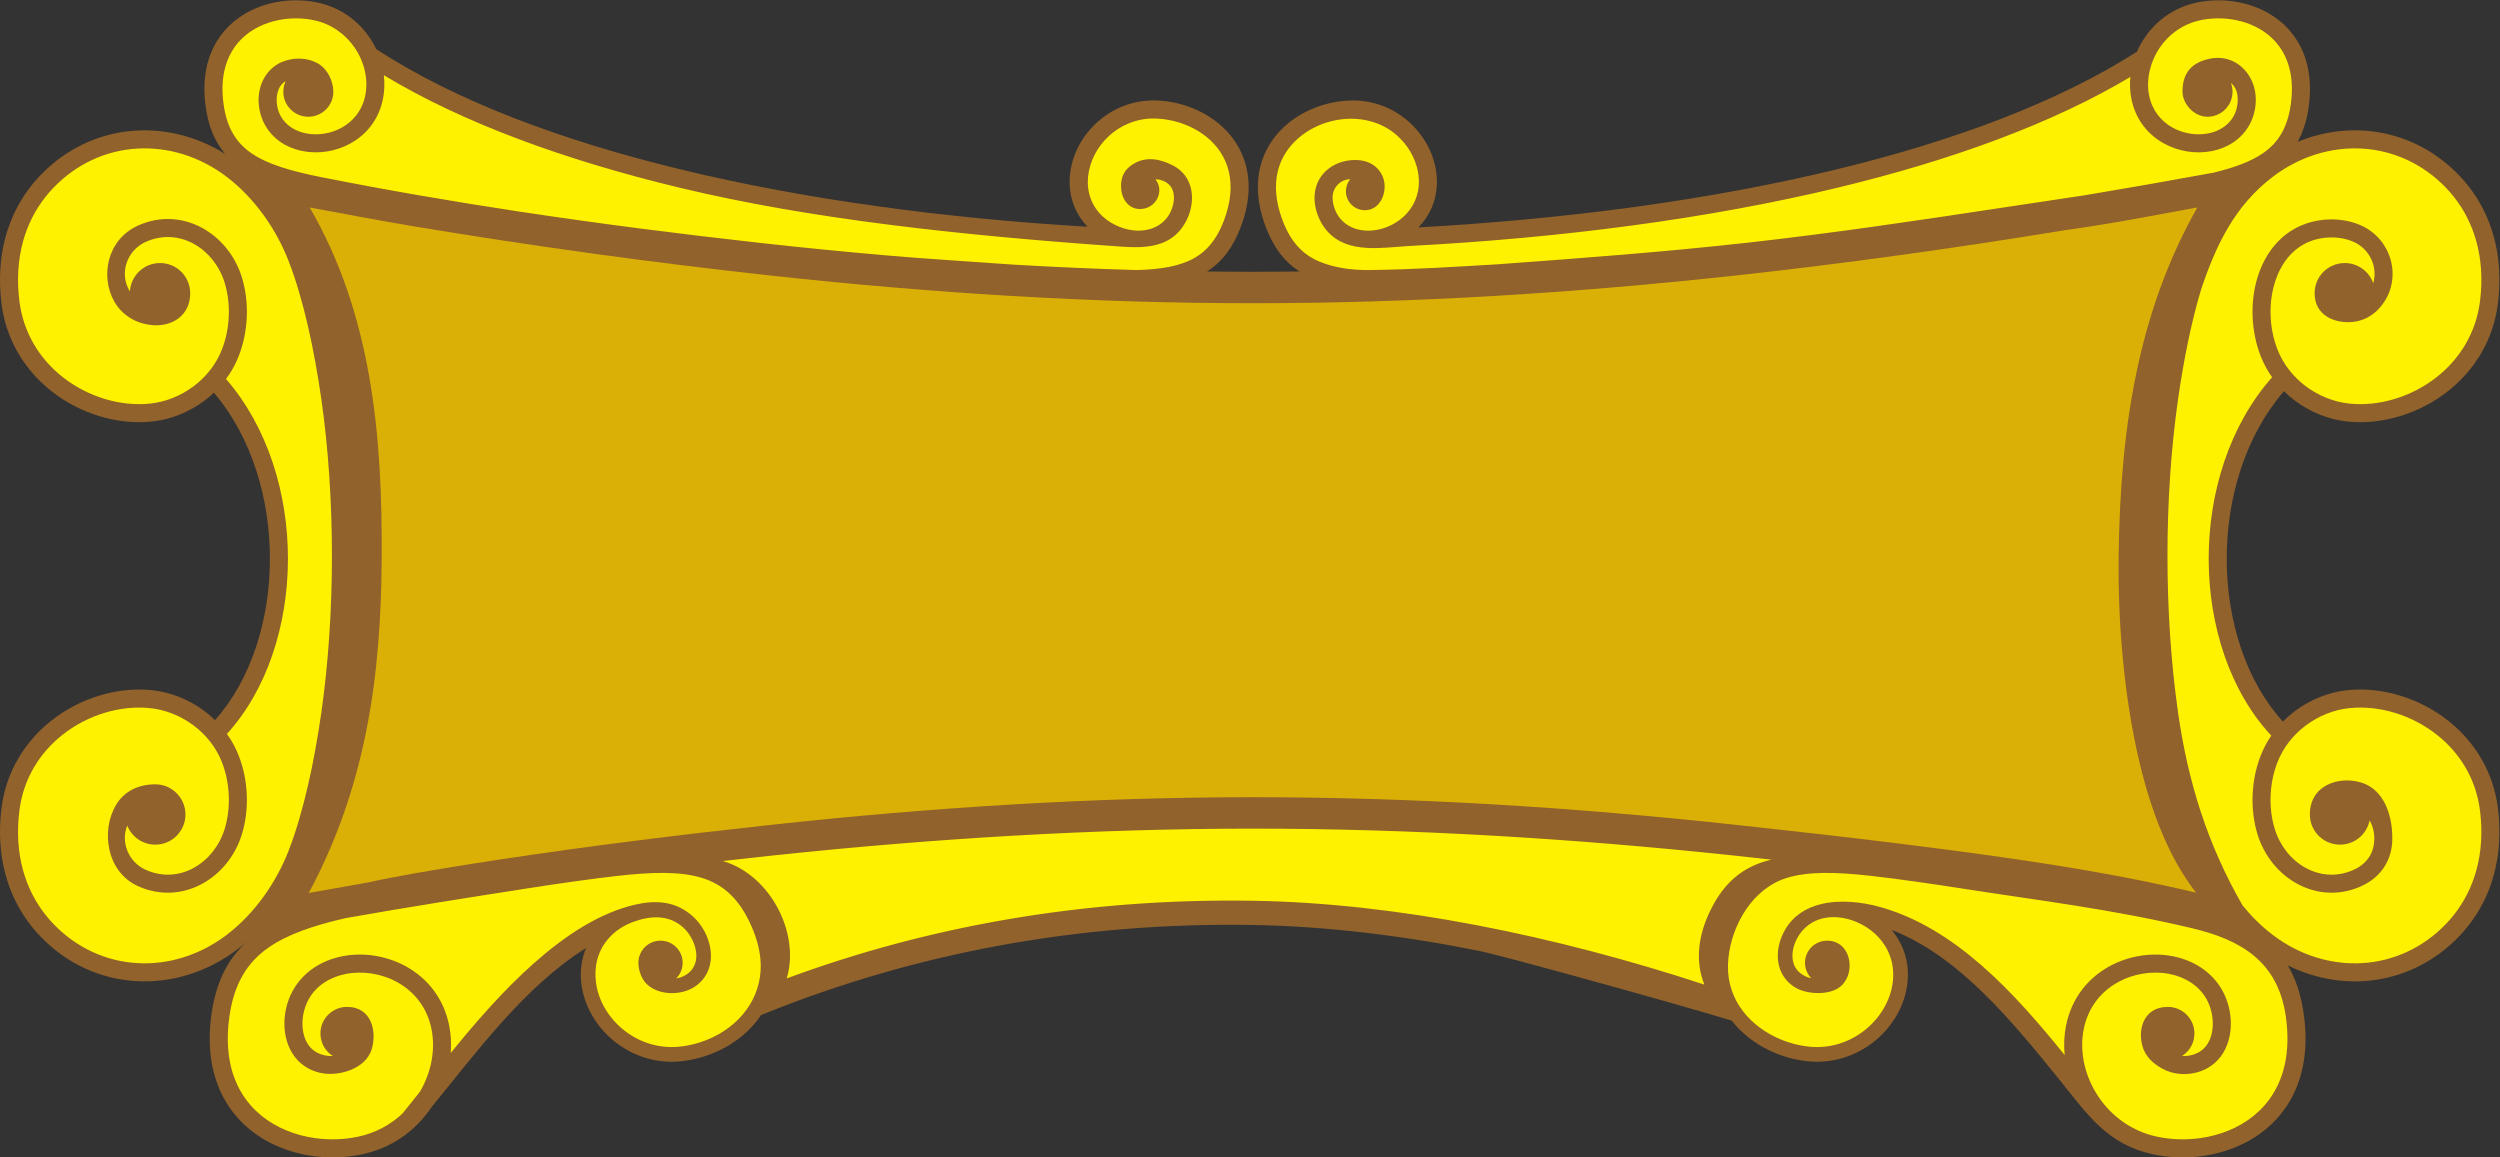
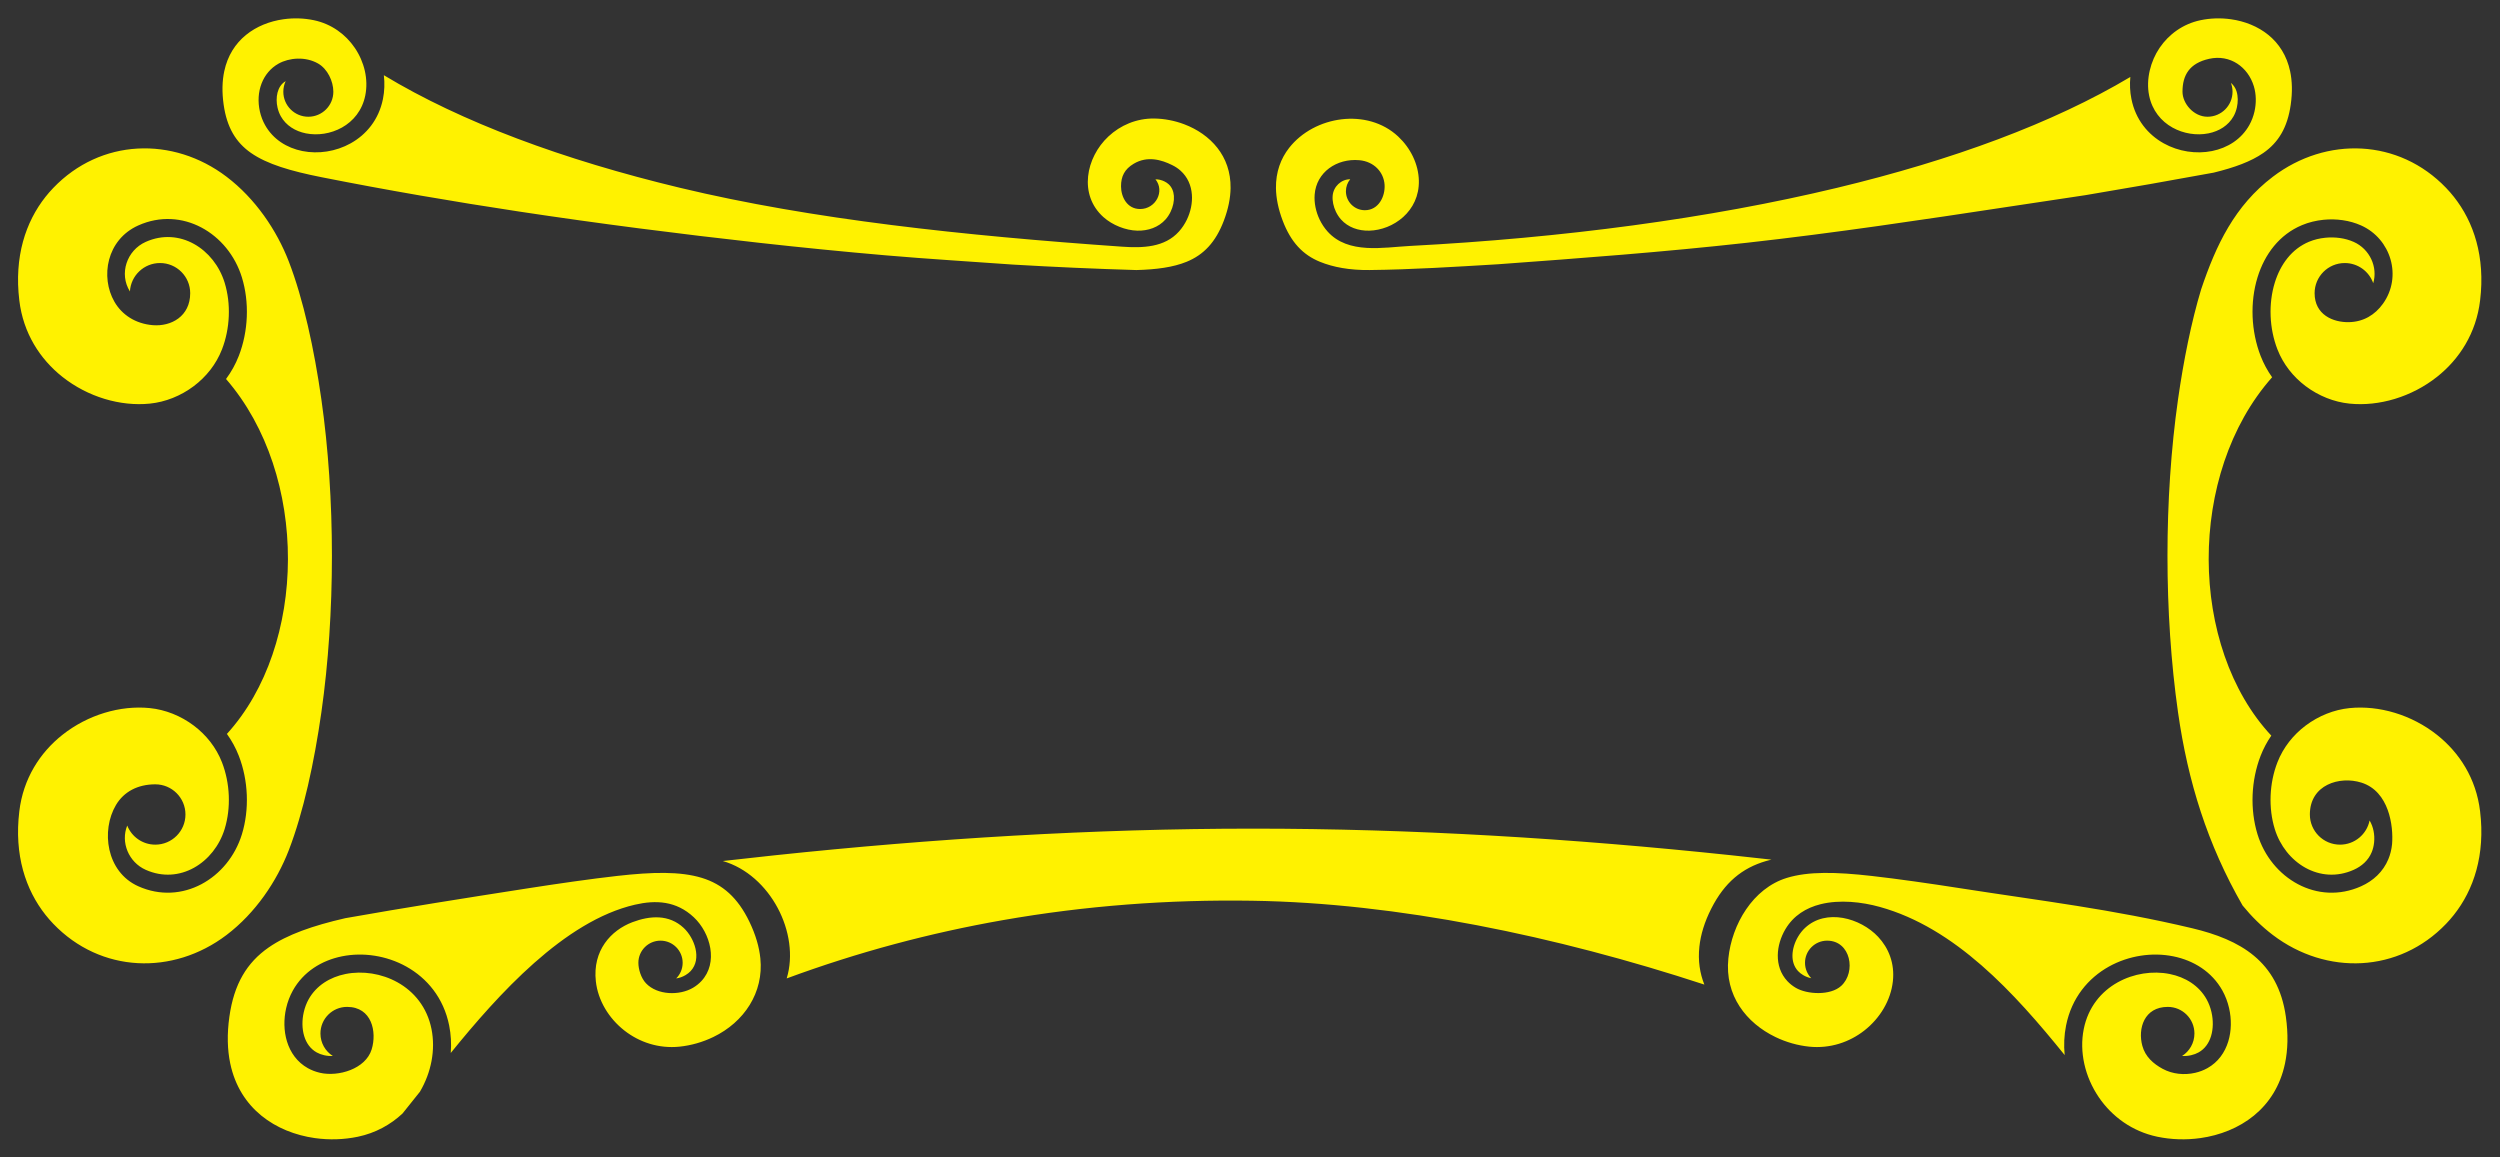
<svg xmlns="http://www.w3.org/2000/svg" viewBox="0 0 621.253 287.613" height="287.613" width="621.253" xml:space="preserve" id="svg2" version="1.1">
  <rect x="0" y="0" width="621.253" height="287.613" fill="#333333" stroke="none" />
  <defs id="defs6" />
  <g transform="matrix(1.333,0,0,-1.333,0,287.613)" id="g10">
    <g transform="scale(0.1)" id="g12">
-       <path id="path14" style="fill:#91622b;fill-opacity:1;fill-rule:nonzero;stroke:none" d="m 701.469,2065.99 c 145.504,-95.12 343.411,-170.37 573.891,-225.75 225.77,-54.24 482.6,-89.35 751.98,-105.33 -20.7,21.72 -34.1,51.27 -33.27,86.89 0.93,39.57 19.45,78.2 49.29,106.08 28.06,26.22 66.2,43.1 109.18,42.47 22.37,-0.33 45.4,-4.68 67.03,-12.87 29.56,-11.19 56.71,-29.6 76.42,-54.78 20,-25.54 32.31,-57.83 31.74,-96.35 -0.32,-22.04 -4.88,-46.05 -14.66,-71.89 -14.71,-38.83 -35.2,-65.3 -62.82,-82.98 28.58,-0.34 57.16,-0.51 85.75,-0.51 28.81,0 57.63,0.18 86.45,0.53 -27.61,17.7 -48.09,44.14 -62.78,82.96 -9.79,25.84 -14.35,49.85 -14.67,71.89 -0.56,38.52 11.75,70.81 31.75,96.35 19.71,25.18 46.86,43.59 76.41,54.78 21.64,8.19 44.66,12.54 67.04,12.87 42.98,0.63 81.12,-16.25 109.18,-42.47 29.83,-27.88 48.35,-66.51 49.28,-106.08 0.85,-36.29 -13.07,-66.27 -34.43,-88.09 276.98,15.38 541.27,50.89 772.86,106.53 226.67,54.47 421.85,128.16 566.64,221.06 3.98,9.1 8.81,17.89 14.46,26.18 21.61,31.75 55.11,56.6 97.17,65.43 21.91,4.61 45.32,5.42 68.23,2.18 31.29,-4.43 61.82,-16.41 86.59,-36.64 25.12,-20.52 44.22,-49.32 52.13,-87.02 4.54,-21.57 5.37,-46 1.5,-73.36 -3.6,-25.47 -10.41,-46.8 -20.56,-64.89 102.09,42.27 219.55,22.55 301.14,-62.55 46.2,-48.21 77.41,-116.57 74.92,-204.27 -0.31,-10.97 -1.1,-21.91 -2.4,-32.79 -8.37,-70.41 -44.53,-126.52 -93.03,-164.88 -54.07,-42.77 -123.67,-63.36 -187.1,-56.95 -35.03,3.53 -69.68,17.31 -98.72,39.16 -7.12,5.35 -13.91,11.2 -20.29,17.5 -71.99,-83.31 -106.97,-199.28 -106.68,-313.63 0.28,-114.29 35.77,-226.508 104.73,-302.317 6.95,7.051 14.39,13.535 22.24,19.442 29.04,21.855 63.69,35.625 98.72,39.16 63.43,6.418 133.03,-14.18 187.1,-56.942 48.5,-38.371 84.66,-94.472 93.03,-164.883 1.3,-10.878 2.09,-21.816 2.4,-32.792 2.49,-87.708 -28.72,-156.067 -74.92,-204.27 -86.49,-90.215 -213.3,-106.953 -319.36,-54.266 14.76,-25.031 24.58,-54.804 29.67,-90.761 5.23,-36.985 4.12,-69.934 -1.99,-98.985 C 4282.12,117.715 4256.6,79.219 4223.03,51.797 4189.82,24.668 4148.83,8.586 4106.77,2.637 4075.9,-1.727 4044.35,-0.625 4014.86,5.566 3927.3,23.957 3890.66,81.387 3837.73,146.691 c -88,108.516 -186.28,228.875 -311.38,277.43 21.42,-25.594 33.95,-59.512 29.57,-98.973 -4.75,-42.734 -28.5,-82.812 -63.5,-110.226 -32.93,-25.781 -75.9,-40.477 -122.44,-35.731 -24.38,2.489 -49.11,9.442 -71.96,20.457 -26.91,12.981 -51.32,31.622 -69.74,55.313 -114.14,34.758 -431.7,122.141 -468.15,129.473 -144.45,29.074 -288.28,46.652 -426,48.867 -158.13,2.551 -316.24,-9.824 -472.79,-38.719 -149.48,-27.59 -297.47,-70.215 -442.64,-129.269 -19.01,-28.661 -46.47,-50.848 -77.18,-65.665 -22.84,-11.015 -47.57,-17.968 -71.95,-20.457 -46.54,-4.746 -89.52,9.95 -122.45,35.731 -35,27.414 -58.75,67.492 -63.49,110.226 -2.67,23.946 0.9,45.84 8.9,65.079 C 978.363,319.309 886.898,194.27 804.73,93.984 l -0.554,-0.84 C 773.336,47.844 729.258,17.148 674.137,5.566 644.648,-0.625 613.098,-1.727 582.227,2.637 540.168,8.586 499.176,24.668 465.969,51.789 432.395,79.219 406.875,117.715 396.277,168.156 c -6.097,29.051 -7.211,62 -1.976,98.985 8.558,60.527 30.558,103.562 66.91,135.879 -6,-5.254 -12.188,-10.325 -18.559,-15.157 C 329.219,301.758 175.133,307.773 75.062,412.168 28.863,460.371 -2.355,528.73 0.137,616.438 c 0.312,10.976 1.098,21.914 2.391,32.792 8.379,70.411 44.547,126.512 93.039,164.883 54.067,42.762 123.664,63.36 187.102,56.942 35.027,-3.535 69.68,-17.305 98.723,-39.16 6.824,-5.137 13.339,-10.711 19.492,-16.719 67.344,75.769 102.008,186.674 102.293,299.594 0.277,113.09 -33.942,227.78 -104.344,310.88 -5.539,-5.26 -11.371,-10.18 -17.441,-14.75 -29.043,-21.85 -63.696,-35.63 -98.723,-39.16 -63.438,-6.41 -133.035,14.18 -187.102,56.95 -48.492,38.36 -84.66,94.47 -93.039,164.88 -1.293,10.88 -2.078,21.82 -2.391,32.79 -2.492,87.7 28.727,156.06 74.926,204.27 93.484,97.52 234.109,109.18 344.688,40.09 -19.059,22.26 -31.004,50.46 -36.219,87.35 -3.875,27.36 -3.043,51.79 1.489,73.36 7.914,37.7 27.015,66.5 52.144,87.02 24.762,20.23 55.293,32.21 86.586,36.64 22.906,3.24 46.316,2.43 68.223,-2.18 42.058,-8.83 75.566,-33.68 97.175,-65.43 4.676,-6.86 8.79,-14.05 12.321,-21.49 v 0" />
      <path id="path16" style="fill:#fff200;fill-opacity:1;fill-rule:nonzero;stroke:none" d="M 421.383,1451.1 C 499.246,1361.37 537.09,1237 536.785,1114.77 536.484,992.375 497.922,871.672 423.008,789.465 c 8.933,-12.442 16.441,-26.086 22.148,-40.774 17.871,-45.984 19.985,-100.105 5.821,-146.308 -25.301,-82.5 -111.715,-133.465 -193.161,-96.953 -60.003,26.886 -69.691,104.179 -41.621,151.496 14.711,24.785 40.59,38.543 73.309,38.543 31.047,0 56.226,-25.176 56.226,-56.231 0,-31.043 -25.179,-56.218 -56.226,-56.218 -23.777,0 -44.106,14.753 -52.332,35.605 -12.645,-31.359 2.648,-68.273 34.355,-82.48 63.223,-28.352 127.946,13.066 147.282,76.121 12.015,39.179 10.183,85.156 -5.024,124.289 -10.82,27.832 -29.601,51.172 -52.562,68.445 -24.188,18.195 -52.918,29.648 -81.848,32.578 C 224.273,843.137 163.652,825.129 116.402,787.746 74.504,754.59 43.254,706.113 36.016,645.273 34.766,634.746 34.02,624.836 33.754,615.52 31.547,537.883 58.867,477.707 99.32,435.508 187.555,343.457 322.5,338.82 422.348,414.621 c 53.922,40.938 93.632,99.969 116.015,157.957 27.184,70.422 47.399,163.418 60.742,257.031 26.243,184.131 26.243,399.451 0,583.581 -13.343,93.61 -33.558,186.6 -60.742,257.03 -22.383,57.98 -62.093,117.02 -116.015,157.96 -99.848,75.79 -234.793,71.16 -323.028,-20.89 -40.453,-42.2 -67.773,-102.38 -65.566,-180.01 0.266,-9.32 1.012,-19.24 2.262,-29.76 7.238,-60.84 38.488,-109.32 80.386,-142.47 47.25,-37.38 107.871,-55.4 162.973,-49.84 28.93,2.93 57.66,14.38 81.848,32.58 22.961,17.28 41.742,40.62 52.562,68.44 15.207,39.14 17.039,85.12 5.024,124.3 -19.336,63.05 -84.059,104.47 -147.282,76.12 -35.101,-15.73 -50.086,-59.28 -29.324,-92.33 1.692,29.54 26.18,52.97 56.133,52.97 31.055,0 56.23,-25.18 56.23,-56.22 0,-43.19 -35.496,-62.37 -69.543,-59.63 -32.656,2.62 -57.843,19.54 -71.726,43.69 -26.496,46.1 -14.707,115.69 44.519,142.24 81.446,36.51 167.86,-14.46 193.161,-96.96 14.164,-46.2 12.05,-100.32 -5.821,-146.3 -6.054,-15.57 -14.125,-29.97 -23.773,-43.01 z M 643.633,445.918 C 583.066,431.953 535.609,415.52 500.781,391.301 460.191,363.066 436.246,323.262 427.656,262.52 c -4.668,-33.028 -3.746,-62.129 1.582,-87.508 8.871,-42.246 30.082,-74.356 57.95,-97.11 28.234,-23.066 63.386,-36.777 99.652,-41.906 27.082,-3.828 54.687,-2.879 80.441,2.531 32.703,6.863 60.824,22.442 83.11,43.27 10.66,13.145 21.496,26.769 32.531,40.703 21.016,35.82 29.301,77.844 21.473,116.848 -8.207,40.867 -32.731,69.929 -63.211,86.941 -14.954,8.34 -31.297,13.828 -47.848,16.438 -16.594,2.593 -33.363,2.332 -49.133,-0.832 -28.965,-5.821 -54.515,-21.504 -68.844,-47.176 -4.035,-7.227 -7.093,-15.371 -9.046,-23.899 -3.458,-15.078 -3.399,-30.996 0.832,-44.843 3.89,-12.743 11.433,-23.711 23.144,-30.243 4.059,-2.265 8.703,-4.043 13.973,-5.254 5.328,-1.222 10.804,-1.718 16.172,-1.445 -13.852,8.797 -23.051,24.278 -23.051,41.91 0,27.395 22.219,49.614 49.613,49.614 46.211,0 55.93,-46.504 45.875,-79.192 -11.316,-36.785 -62.363,-51.465 -96.129,-43.719 -8.379,1.922 -15.976,4.883 -22.801,8.68 -19.98,11.164 -32.636,29.192 -38.964,49.902 -5.989,19.602 -6.188,41.622 -1.493,62.102 2.633,11.512 6.852,22.656 12.477,32.734 19.504,34.942 53.465,56.114 91.652,63.778 19.649,3.957 40.43,4.308 60.864,1.094 20.472,-3.211 40.648,-9.981 59.05,-20.243 38.504,-21.484 69.465,-58.183 79.821,-109.757 3.382,-16.836 4.308,-34.09 2.965,-51.278 88.347,109.102 211.827,246.094 343.477,276.465 38.92,8.973 76.94,7.137 109.59,-23.449 31.19,-29.238 46.19,-84.856 14.09,-119.102 -4.35,-4.636 -9.51,-8.808 -15.53,-12.371 -25.12,-14.863 -66.55,-13.984 -87.7,8.379 -9.31,9.852 -14.15,26.27 -14.15,38.191 0,22.793 18.48,41.27 41.27,41.27 22.79,0 41.27,-18.477 41.27,-41.27 0,-11.375 -4.6,-21.679 -12.05,-29.148 6.03,0.828 12.02,2.969 17.42,6.172 3.78,2.234 6.95,4.773 9.53,7.527 21.38,22.805 7.12,61.641 -12.9,80.41 -27.25,25.547 -62.76,23.223 -95.79,10.696 -39.86,-15.117 -74.43,-52.727 -68.04,-110.235 3.92,-35.332 23.81,-68.683 53.18,-91.679 27.71,-21.7 63.77,-34.055 102.75,-30.09 21.29,2.187 42.93,8.269 62.97,17.941 57.57,27.754 94.3,82.899 87.78,146.719 -2.14,20.984 -8.62,43.777 -20.41,68.223 -21.68,44.949 -50.08,69.882 -88.52,81.718 -40.09,12.352 -91.81,11.18 -158.17,3.661 -48.7,-5.528 -107.68,-13.954 -168.489,-23.426 -114.34,-17.824 -224.61,-35.215 -338.258,-55.344 z M 1347.48,552.5 c 88.73,-25.703 144.59,-135.105 119.1,-218.875 132.56,48.973 267.29,84.863 403.15,108.691 153.81,26.973 309.18,38.524 464.62,36.141 135.51,-2.07 276.89,-18.484 418.76,-45.613 142.89,-27.317 286.11,-65.449 424.2,-110.703 -8.43,21.015 -12.08,44.668 -9.28,70.664 2.37,22.129 9.43,45.906 22.24,71.113 24.57,48.437 57.3,75.457 101.91,88.516 3.28,0.964 6.62,1.843 10.02,2.656 -24.69,2.781 -49.38,5.488 -74.06,8.094 -297.78,31.476 -595.34,49.707 -892.49,49.679 -297.15,-0.031 -594.61,-18.3 -892.26,-49.777 -31.96,-3.379 -63.94,-6.914 -95.91,-10.586 z M 4086.46,427.246 c -148.87,35.422 -280.44,50.891 -428.8,74.016 -60.82,9.472 -119.8,17.898 -168.5,23.426 -66.36,7.519 -118.07,8.691 -158.16,-3.661 -63.32,-19.492 -102.48,-86.679 -108.94,-149.941 -3.58,-34.941 4.93,-65.07 20.91,-89.602 16.17,-24.851 40.04,-44.179 66.87,-57.117 20.04,-9.672 41.68,-15.762 62.97,-17.941 38.98,-3.965 75.04,8.39 102.75,30.09 29.37,22.996 49.26,56.347 53.18,91.679 3.75,33.692 -8.06,62.285 -27.49,83.008 -32.9,35.098 -97.04,53.348 -136.34,16.531 -4.91,-4.597 -9.3,-10.164 -12.92,-16.289 -6.4,-10.82 -10.29,-23.183 -10.44,-34.961 -0.13,-10.839 3,-21.199 10.46,-29.16 2.58,-2.761 5.74,-5.293 9.53,-7.527 4.7,-2.785 9.85,-4.777 15.09,-5.781 -7.23,7.429 -11.68,17.578 -11.68,28.757 0,22.793 18.48,41.27 41.27,41.27 44.06,0 54.52,-58.484 26.09,-84.414 -20.04,-18.281 -63.38,-16.043 -84.71,-3.426 -6.02,3.563 -11.17,7.735 -15.53,12.371 -12.72,13.586 -18.07,30.696 -17.86,48.313 0.2,16.668 5.5,33.789 14.2,48.504 15.16,25.636 38.88,39.929 65.65,46.613 35.66,8.875 76.77,4.258 110.44,-5.098 140.3,-38.965 250.31,-159.453 344.53,-276.164 -1.81,18.469 -1.02,37.078 2.62,55.196 10.35,51.574 41.32,88.261 79.81,109.757 18.42,10.262 38.59,17.032 59.07,20.243 20.43,3.214 41.22,2.863 60.86,-1.094 38.18,-7.664 72.15,-28.836 91.65,-63.778 5.62,-10.078 9.84,-21.222 12.47,-32.726 4.7,-20.488 4.5,-42.508 -1.49,-62.11 -6.32,-20.71 -18.98,-38.738 -38.96,-49.902 -6.83,-3.797 -14.42,-6.758 -22.8,-8.68 -20.26,-4.64 -42.38,-2.441 -60.62,7.481 -17.26,9.394 -32.29,22.461 -37.86,42.949 -8.68,31.942 3.3,72.481 47.52,72.481 27.4,0 49.62,-22.219 49.62,-49.614 0,-17.605 -9.17,-33.074 -23,-41.875 5.58,-0.347 11.28,0.141 16.81,1.41 5.28,1.211 9.93,2.989 13.98,5.254 11.71,6.532 19.25,17.5 23.15,30.243 4.23,13.847 4.28,29.765 0.83,44.843 -1.96,8.528 -5.01,16.672 -9.05,23.899 -14.33,25.683 -39.88,41.355 -68.84,47.176 -15.77,3.164 -32.54,3.425 -49.14,0.832 -16.55,-2.61 -32.89,-8.098 -47.84,-16.438 -30.48,-17.012 -55.01,-46.074 -63.21,-86.941 -8.61,-42.832 2.24,-89.317 28.03,-127.219 24.34,-35.75 61.96,-63.711 109.08,-73.602 25.75,-5.41 53.36,-6.359 80.44,-2.531 36.26,5.129 71.41,18.84 99.65,41.906 27.87,22.762 49.08,54.871 57.95,97.11 5.33,25.379 6.26,54.48 1.58,87.508 -14.62,103.437 -84.9,143.312 -174.88,164.726 z m 17.06,1191.344 c -18.51,-61.39 -32.88,-133.21 -43.18,-205.4 -26.24,-184.13 -26.24,-399.45 0,-583.581 18.41,-129.179 54.71,-245.742 120.3,-359.929 16.54,-20.352 35.41,-39.082 56.46,-55.059 99.85,-75.801 234.79,-71.164 323.03,20.887 40.45,42.199 67.77,102.375 65.56,180.012 -0.26,9.316 -1,19.226 -2.26,29.753 -7.24,60.84 -38.49,109.317 -80.38,142.473 -47.26,37.383 -107.88,55.391 -162.97,49.832 -28.94,-2.93 -57.67,-14.383 -81.86,-32.578 -22.95,-17.273 -41.74,-40.613 -52.56,-68.445 -15.21,-39.133 -17.03,-85.11 -5.02,-124.289 19.33,-63.055 84.06,-104.473 147.28,-76.121 14.91,6.675 27.15,17.527 33.44,32.734 2.27,5.476 3.82,11.582 4.5,18.301 1.44,14.355 -1.33,29.09 -8.42,40.918 -5.17,-25.715 -27.89,-45.078 -55.13,-45.078 -31.05,0 -56.22,25.175 -56.22,56.218 0,55.715 55.66,72.18 96.07,59.434 51.66,-16.27 59.99,-80.984 57.18,-114.785 -1.02,-10.117 -3.39,-19.383 -6.87,-27.801 -9.89,-23.891 -28.45,-40.625 -50.84,-50.656 -81.44,-36.512 -167.86,14.453 -193.16,96.953 -14.16,46.203 -12.05,100.324 5.82,146.308 5.23,13.438 11.96,26.004 19.91,37.579 -76.86,82.257 -116.43,204.511 -116.74,328.5 -0.3,123.7 38.47,249.61 118.26,339.57 -8.62,12.18 -15.88,25.48 -21.43,39.77 -17.87,45.98 -19.98,100.1 -5.82,146.3 13.32,43.42 40.92,80.16 83.32,97.7 12.36,5.12 25.85,8.42 39.6,9.8 23.93,2.43 48.88,-0.96 70.24,-10.54 55.67,-24.95 77.04,-95.37 40.67,-146 -14.96,-20.83 -36.35,-33.7 -63.26,-34.29 -29.57,-0.65 -64.12,13.72 -64.12,53.99 0,31.04 25.18,56.22 56.23,56.22 24.51,0 45.35,-15.69 53.06,-37.57 8.87,30.05 -6.44,63.55 -36.29,76.93 -15.94,7.15 -34.85,9.64 -53.24,7.78 -10.49,-1.05 -20.75,-3.55 -30.11,-7.43 -32.16,-13.31 -53.4,-42.13 -63.93,-76.47 -12.01,-39.18 -10.19,-85.16 5.02,-124.3 10.82,-27.82 29.61,-51.16 52.56,-68.44 24.19,-18.2 52.92,-29.65 81.86,-32.58 55.09,-5.56 115.71,12.46 162.97,49.84 41.89,33.15 73.14,81.63 80.38,142.47 1.26,10.52 2,20.44 2.26,29.76 2.21,77.63 -25.11,137.81 -65.56,180.01 -88.24,92.05 -223.18,96.68 -323.03,20.89 -71.26,-54.1 -105.99,-127.61 -133.58,-209.59 z m -1550.43,35.64 c 79.83,0.9 159.62,5.99 239.48,10.77 154.86,11.33 308.47,22.74 464.28,40.1 164.51,18.33 326.98,42.81 488.81,67.33 47.41,7.17 94.77,14.36 142.11,21.4 79.67,13.3 159.34,27.33 239,41.97 38.89,9.52 69.69,20.75 92.59,36.68 28.34,19.7 45.07,47.59 51.1,90.21 3.31,23.4 2.67,43.98 -1.1,61.88 -6.2,29.51 -20.99,51.91 -40.4,67.78 -19.79,16.17 -44.5,25.79 -69.98,29.39 -19.12,2.71 -38.6,2.03 -56.76,-1.78 -32.91,-6.92 -59.2,-26.46 -76.21,-51.46 -17.01,-24.99 -25.65,-58.74 -19.62,-88.73 5.64,-28.16 22.55,-48.19 43.55,-59.91 10.36,-5.79 21.68,-9.59 33.16,-11.39 11.49,-1.81 23.11,-1.63 34.01,0.56 19.74,3.96 37.11,14.58 46.78,31.92 2.71,4.85 4.77,10.35 6.09,16.12 2.34,10.18 2.32,20.88 -0.51,30.14 -1.97,6.44 -5.74,11.9 -10.58,15.97 1.96,-5.14 3.04,-10.72 3.04,-16.55 0,-25.75 -20.88,-46.63 -46.64,-46.63 -25.74,0 -46.63,24.59 -46.63,46.63 0,30.56 12.65,53.11 49.74,61.37 38.91,8.68 72.26,-15.14 83.24,-51.03 4.58,-15.01 4.75,-31.82 1.17,-47.42 -2.01,-8.75 -5.22,-17.25 -9.52,-24.94 -14.84,-26.62 -40.63,-42.72 -69.59,-48.54 -14.78,-2.96 -30.41,-3.23 -45.75,-0.82 -15.39,2.41 -30.55,7.49 -44.36,15.21 -29.02,16.19 -52.36,43.85 -60.16,82.72 -2.72,13.46 -3.32,27.28 -2,41 -144.42,-86.15 -331.77,-155.02 -546.57,-206.63 -238.6,-57.33 -511.27,-93.46 -796.58,-108.41 -49.09,-2.56 -114.92,-16.03 -153.44,26.96 -5.88,6.56 -10.88,14.15 -14.77,22.24 -6.92,14.43 -10.44,30.87 -9.27,46.52 3.12,41.57 40.91,67.85 83.2,64.16 27.2,-2.39 45.66,-21.95 47.17,-45.96 1.33,-21.19 -10.9,-47.3 -36.74,-47.3 -19.53,0 -35.35,15.83 -35.35,35.35 0,8.5 3,16.3 8,22.39 -16.9,-0.02 -31.45,-13.7 -32.76,-31.09 -0.71,-9.64 1.61,-20.09 6.12,-29.52 2.56,-5.34 5.78,-10.24 9.48,-14.38 13.26,-14.8 32.54,-21.34 52.67,-20.86 11.11,0.26 22.48,2.63 33.31,6.92 10.78,4.28 20.99,10.48 29.84,18.4 17.91,16.05 29.99,39.31 29.32,68.02 -0.71,30.42 -15.24,60.38 -38.64,82.25 -57.37,53.59 -156.17,38.77 -203.24,-21.33 -15.45,-19.75 -24.96,-44.86 -24.52,-75 0.27,-18.3 4.16,-38.52 12.53,-60.62 15.26,-40.25 37.7,-63.78 69.67,-76.77 24.5,-9.96 54.99,-15.71 92.23,-15.29 z m -664.35,10.15 c 76.62,-4.5 153.23,-7.92 229.82,-10.18 37.73,1 68.58,5.27 93.32,15.32 31.97,12.99 54.42,36.52 69.66,76.77 8.37,22.1 12.27,42.32 12.54,60.62 0.43,30.14 -9.08,55.25 -24.53,75 -15.76,20.11 -37.73,34.93 -61.81,44.05 -18.06,6.83 -37.21,10.46 -55.76,10.74 -33.62,0.48 -63.57,-12.81 -85.66,-33.46 -42.05,-39.28 -55.78,-108.63 -9.32,-150.27 16.93,-15.17 41.59,-24.81 63.14,-25.32 20.13,-0.48 39.41,6.06 52.67,20.86 3.71,4.14 6.92,9.04 9.48,14.38 4.52,9.43 6.84,19.88 6.12,29.52 -0.64,8.5 -3.75,16.35 -10.03,21.98 -2.17,1.95 -4.82,3.71 -7.95,5.22 -5.2,2.48 -10.9,3.82 -16.38,3.71 17.93,-22.18 0.45,-55.36 -28.6,-55.36 -24.4,0 -35.59,22.6 -35.61,42.38 -0.02,18.58 6.64,31.94 23.64,42.04 25.56,15.22 52.02,7.3 71.48,-2.4 6.03,-2.89 11.29,-6.43 15.84,-10.51 13.33,-11.94 19.88,-27.81 21.13,-44.61 1.18,-15.65 -2.36,-32.09 -9.26,-46.52 -3.89,-8.09 -8.89,-15.68 -14.78,-22.24 -26.73,-29.84 -67.59,-31.02 -106.11,-28.33 -294.93,20.62 -577.91,50.61 -824.2,109.78 -217.51,52.26 -406.877,122.22 -552.014,209.91 1.747,-14.8 1.27,-29.75 -1.656,-44.28 -7.801,-38.87 -31.14,-66.53 -60.16,-82.72 -13.816,-7.72 -28.969,-12.8 -44.359,-15.21 -15.344,-2.41 -30.961,-2.14 -45.746,0.82 -28.965,5.82 -54.754,21.92 -69.598,48.54 -4.301,7.69 -7.516,16.19 -9.527,24.94 -8.536,37.26 5.343,72.98 34.625,89.39 20.031,11.22 50.21,13.71 73.75,0.32 17.714,-10.08 28.511,-33.15 28.511,-52.63 0,-25.75 -20.879,-46.63 -46.625,-46.63 -25.75,0 -46.629,20.88 -46.629,46.63 0,7.05 1.567,13.74 4.371,19.73 -16.101,-9.27 -19.285,-31.34 -15.168,-49.29 1.321,-5.77 3.375,-11.27 6.086,-16.12 9.684,-17.34 27.051,-27.96 46.789,-31.92 10.899,-2.19 22.508,-2.37 34.02,-0.56 11.465,1.8 22.793,5.6 33.152,11.39 21,11.72 37.903,31.75 43.555,59.91 5.992,29.82 -1.598,62.25 -19.625,88.73 -17.016,25 -43.301,44.54 -76.215,51.46 -18.16,3.81 -37.637,4.49 -56.754,1.78 -25.492,-3.6 -50.195,-13.22 -69.98,-29.39 -19.418,-15.87 -34.211,-38.27 -40.403,-67.78 -3.765,-17.9 -4.406,-38.48 -1.101,-61.88 6.027,-42.62 22.762,-70.51 51.09,-90.21 30.082,-20.91 73.773,-33.73 131.562,-45.21 121.606,-24.13 244.742,-45.29 368.336,-64.02 149.153,-22.61 298.963,-41.7 447.513,-58.25 78.53,-8.75 157.05,-16.57 235.55,-23.34 80.37,-6.94 156.94,-11.46 237.81,-17.28 v 0" />
-       <path id="path18" style="fill:#dbb006;fill-opacity:1;fill-rule:nonzero;stroke:none" d="m 3985.88,1477.41 c -25.02,-113.28 -34.87,-232.94 -36.31,-359.91 -1.24,-109.56 8.2,-253.758 39.59,-383.867 22.18,-91.934 54.8,-175.813 104.73,-240.067 -178.15,42.325 -362.03,67.422 -546.6,90.594 -103.43,12.988 -206.76,24.406 -313.57,36.016 -299.07,32.492 -598.32,51.32 -897.73,51.289 -299.4,-0.039 -598.56,-18.895 -897.5,-51.395 -172.42,-18.742 -340.06,-39.425 -510.877,-65.363 -74.367,-11.289 -145.234,-22.918 -201.359,-33.797 -14.168,-2.746 -27.758,-5.558 -40.789,-8.496 -36.649,-6.348 -73.285,-12.832 -109.93,-19.445 53.051,98.449 86.176,198.34 106.438,297.988 22.183,109.102 28.922,218.093 29.558,324.663 0.66,109.8 -3.031,227.45 -24.011,344.16 -19.141,106.47 -52.637,212.3 -110.196,311.02 65.035,-11.76 122.36,-23.11 187.395,-33.99 222.019,-37.15 451.781,-68.9 673.771,-93.06 298.85,-32.54 597.03,-51.41 897.5,-51.38 300.6,0.02 598.76,18.94 897.73,51.48 205.31,22.34 410.67,51.13 616.05,84.69 15.7,2.28 31.53,4.64 47.31,7.03 66.92,10.16 132.76,23.45 199.2,35.4 -52.51,-93.09 -87.41,-189.45 -110.4,-293.56 v 0" />
    </g>
  </g>
</svg>